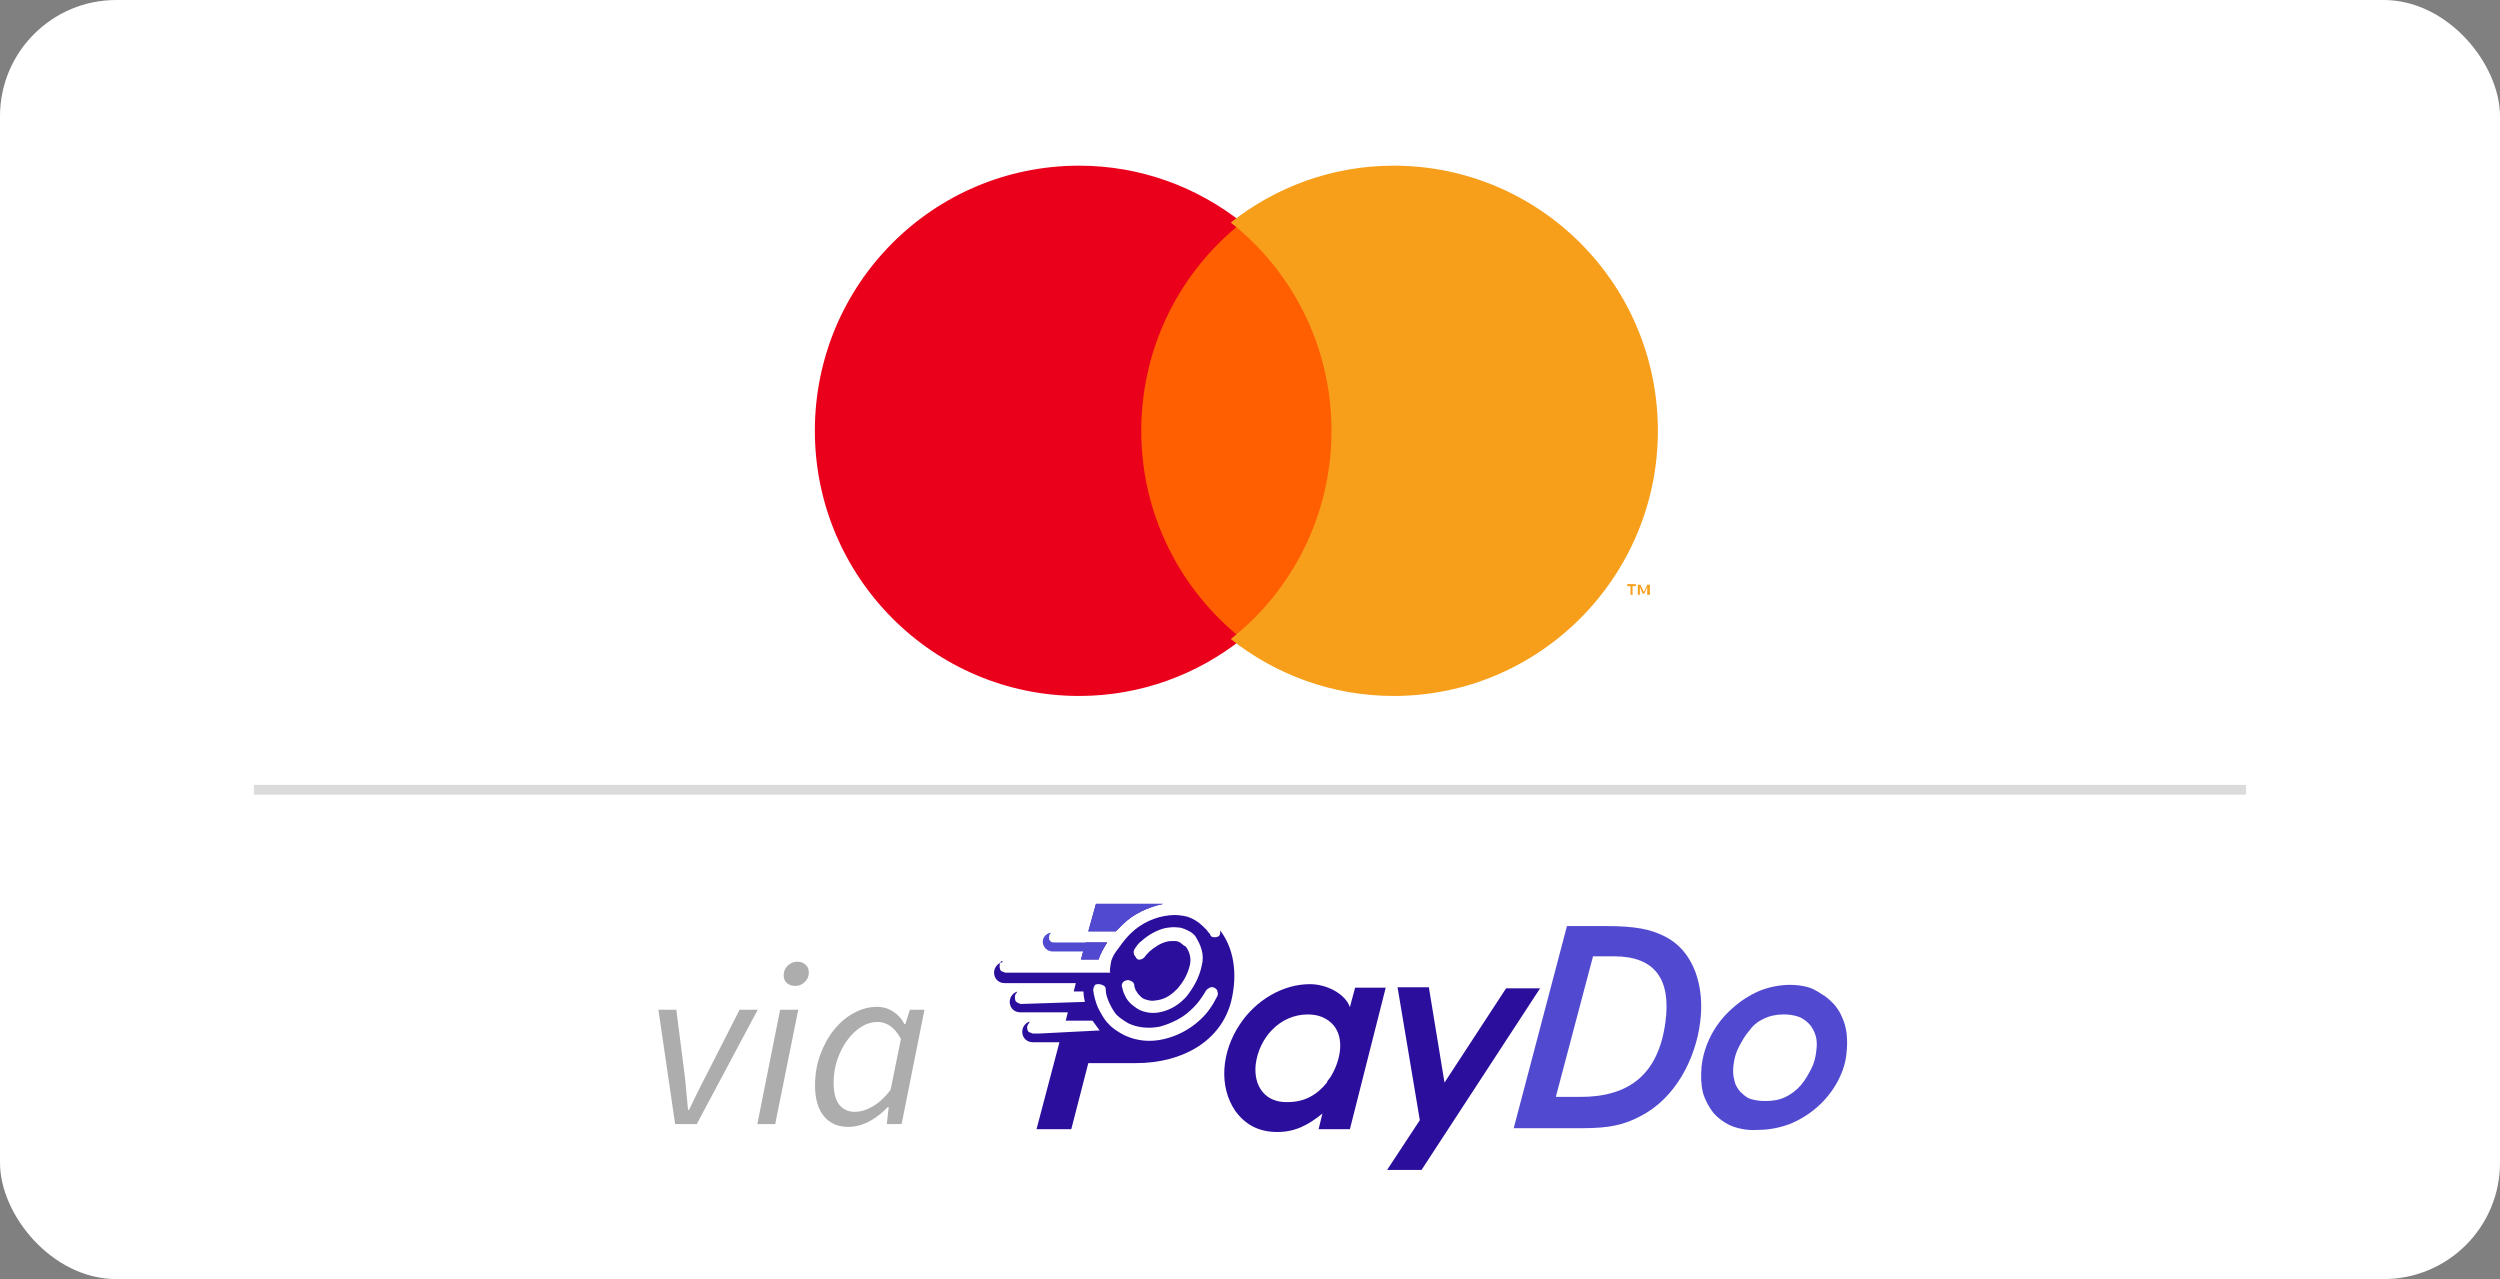
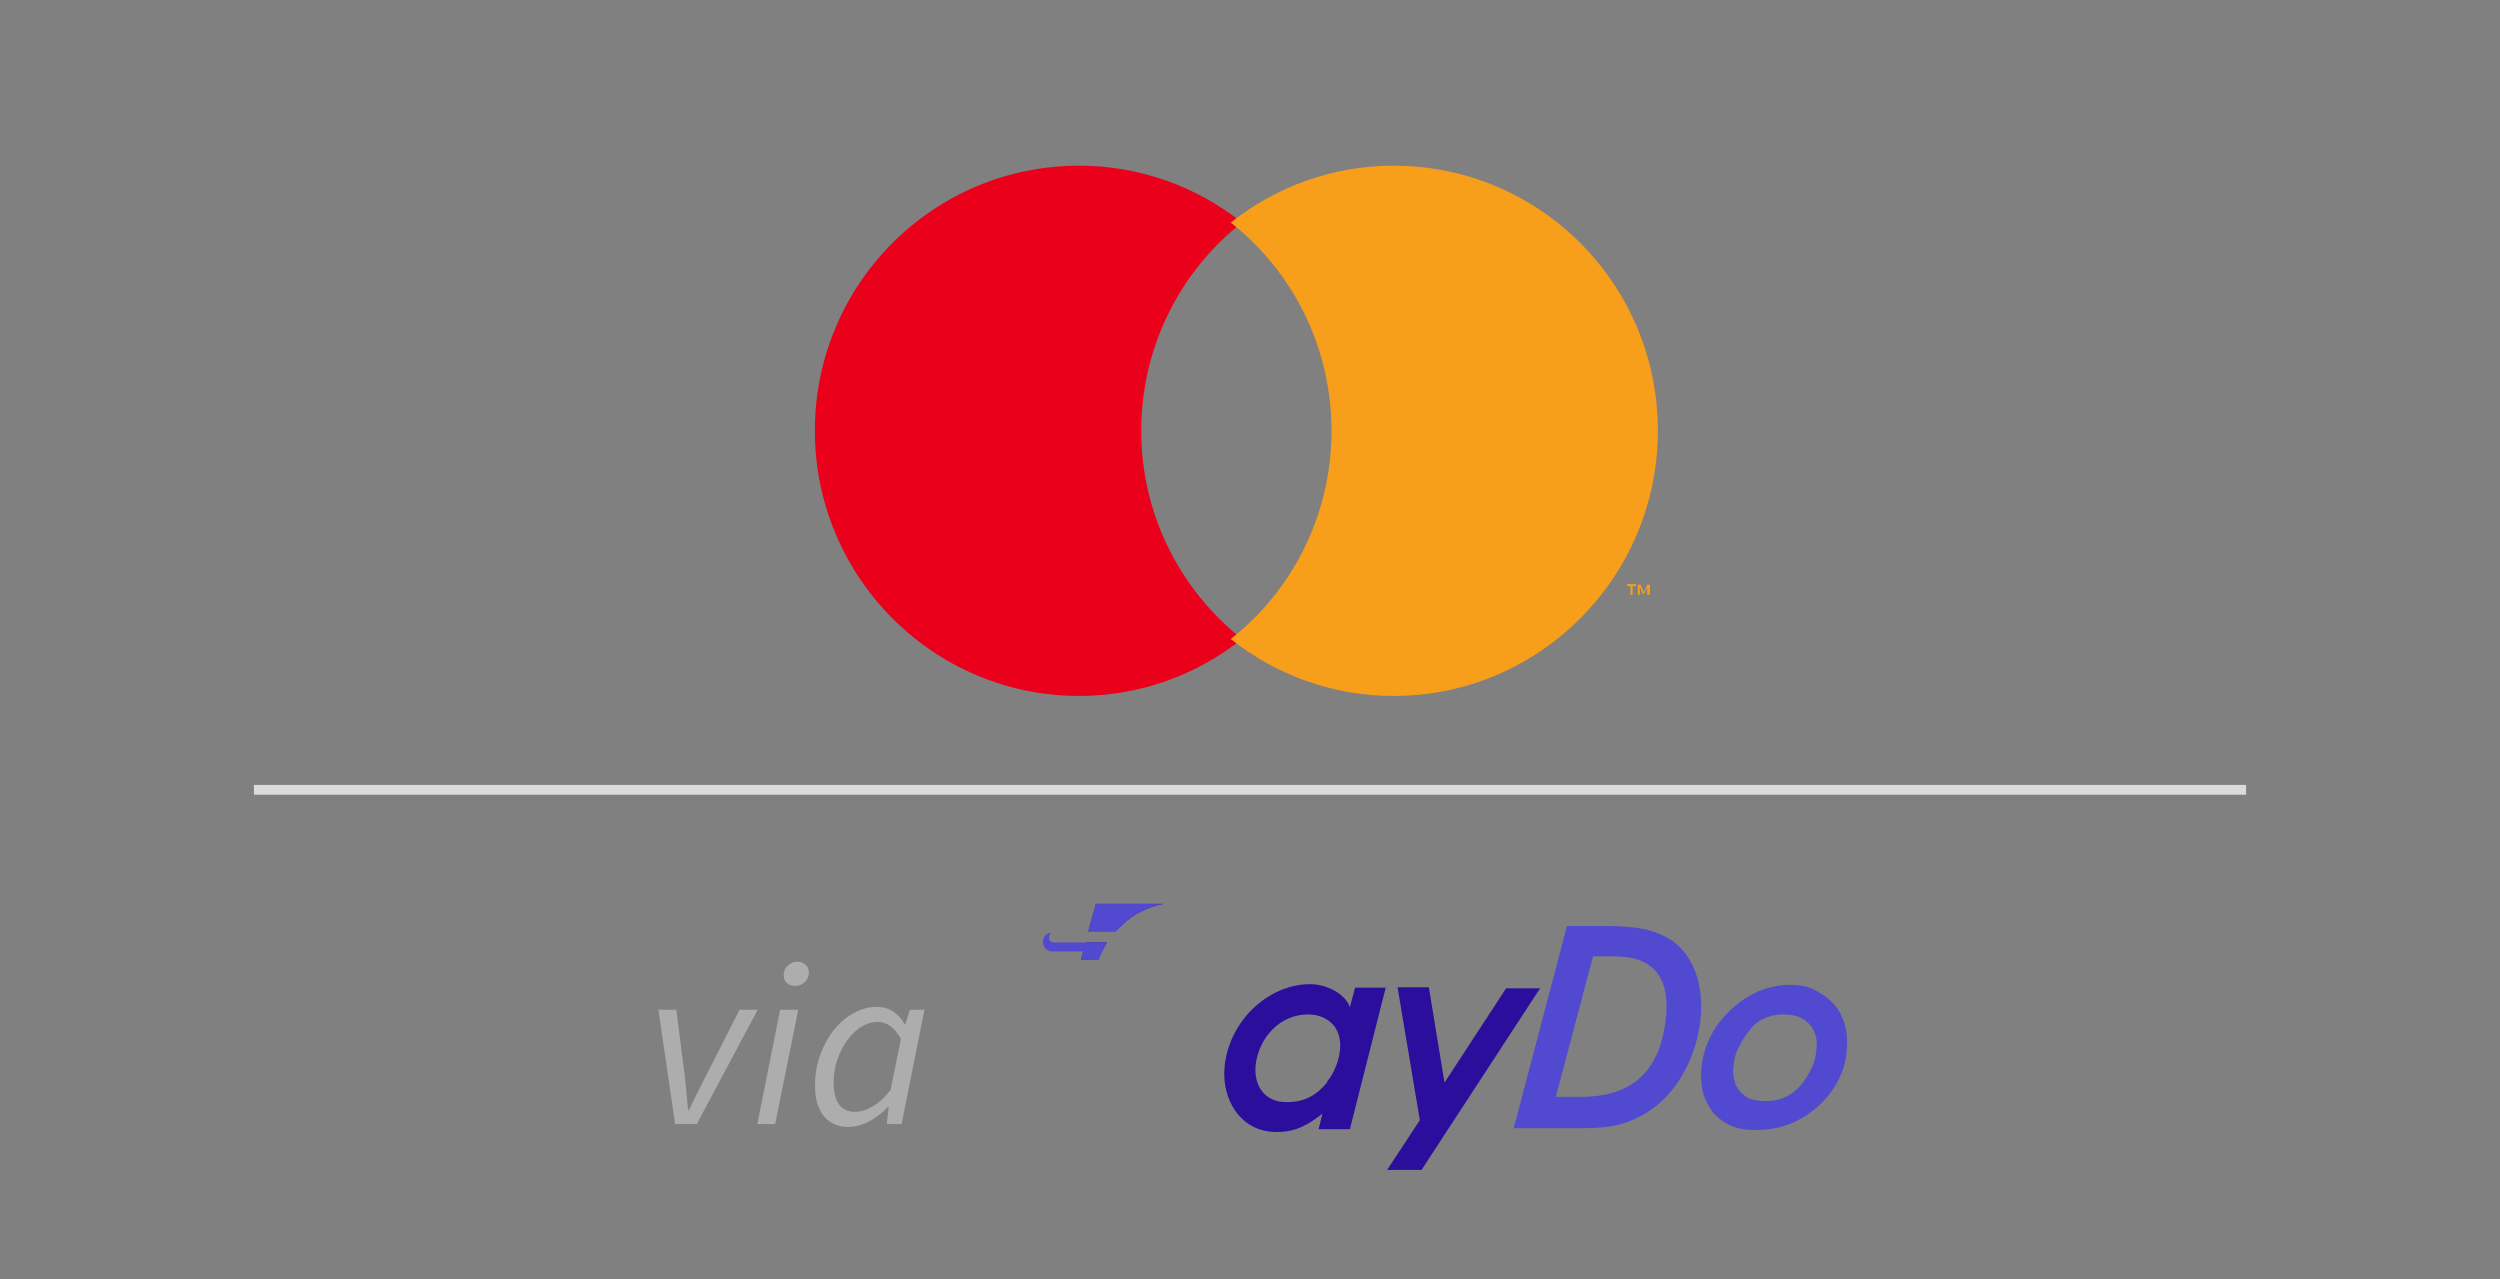
<svg xmlns="http://www.w3.org/2000/svg" width="86" height="44" viewBox="0 0 86 44" fill="none">
  <rect x="0" y="0" width="86" height="44" fill="#808080" stroke="none" />
-   <rect width="86" height="44" rx="4" fill="white" />
  <line x1="77.266" y1="27.169" x2="8.734" y2="27.169" stroke="#DBDBDB" stroke-width="0.337" />
  <path d="M23.224 38.668L22.649 34.734H23.265L23.556 37.008C23.578 37.197 23.597 37.394 23.613 37.599C23.629 37.799 23.648 37.993 23.669 38.182H23.702C23.794 37.988 23.888 37.794 23.985 37.599C24.082 37.4 24.182 37.203 24.285 37.008L25.442 34.734H26.066L23.969 38.668H23.224ZM26.052 38.668L26.837 34.734H27.46L26.667 38.668H26.052ZM27.355 33.916C27.252 33.916 27.16 33.886 27.079 33.827C26.999 33.762 26.958 33.67 26.958 33.552C26.958 33.417 27.004 33.306 27.096 33.22C27.193 33.128 27.303 33.082 27.428 33.082C27.536 33.082 27.627 33.115 27.703 33.179C27.784 33.244 27.824 33.336 27.824 33.455C27.824 33.59 27.776 33.7 27.679 33.786C27.587 33.873 27.479 33.916 27.355 33.916ZM29.171 38.765C28.825 38.765 28.55 38.644 28.345 38.401C28.14 38.153 28.037 37.799 28.037 37.34C28.037 36.963 28.097 36.612 28.215 36.288C28.334 35.959 28.493 35.67 28.693 35.422C28.893 35.173 29.119 34.982 29.373 34.847C29.627 34.707 29.891 34.636 30.166 34.636C30.377 34.636 30.563 34.691 30.725 34.798C30.892 34.906 31.022 35.049 31.113 35.227H31.146L31.3 34.734H31.802L31.016 38.668H30.506L30.571 38.085H30.539C30.35 38.285 30.137 38.449 29.899 38.579C29.662 38.703 29.419 38.765 29.171 38.765ZM29.397 38.247C29.602 38.247 29.81 38.185 30.021 38.061C30.236 37.937 30.442 37.748 30.636 37.494L30.992 35.737C30.879 35.532 30.755 35.384 30.62 35.292C30.485 35.2 30.342 35.155 30.191 35.155C29.996 35.155 29.807 35.211 29.624 35.325C29.446 35.438 29.284 35.594 29.138 35.794C28.998 35.988 28.885 36.212 28.798 36.466C28.717 36.714 28.677 36.973 28.677 37.243C28.677 37.583 28.741 37.837 28.871 38.004C29.006 38.166 29.181 38.247 29.397 38.247Z" fill="#ADADAD" />
  <path d="M52.994 33.975L48.901 40.245H47.717L48.842 38.534L48.076 33.963H49.153L49.691 37.241L51.809 33.999H52.994V33.975Z" fill="#2C0E9D" />
-   <path fill-rule="evenodd" clip-rule="evenodd" d="M38.18 33.436C38.18 33.305 38.204 33.185 38.228 33.053C38.276 32.898 38.36 32.766 38.456 32.647C38.563 32.491 38.683 32.336 38.815 32.192L38.886 32.12C39.245 31.761 39.736 31.534 40.238 31.486C40.442 31.462 40.645 31.486 40.849 31.534C41.052 31.606 41.231 31.713 41.387 31.869L41.411 31.893C41.435 31.917 41.483 31.965 41.519 32.001C41.543 32.048 41.566 32.072 41.626 32.132C41.626 32.18 41.674 32.24 41.758 32.24H41.83C41.854 32.24 41.878 32.216 41.901 32.216C41.925 32.216 41.949 32.192 41.949 32.168C41.973 32.144 41.973 32.12 41.973 32.096V32.024C41.973 32.008 41.965 31.992 41.949 31.977C42.44 32.587 42.584 33.484 42.356 34.429C42.021 35.782 40.717 36.571 39.078 36.571H37.438L36.852 38.845H35.656L36.445 35.853H35.524C35.321 35.853 35.165 35.698 35.165 35.494C35.165 35.315 35.297 35.159 35.452 35.135C35.428 35.135 35.404 35.159 35.404 35.183C35.38 35.207 35.38 35.231 35.356 35.255C35.356 35.279 35.333 35.303 35.333 35.327C35.333 35.375 35.333 35.399 35.356 35.459C35.38 35.506 35.404 35.506 35.464 35.53C35.488 35.53 35.512 35.554 35.536 35.554H35.739L37.833 35.447L37.809 35.423C37.738 35.315 37.654 35.219 37.582 35.111H36.661L36.733 34.824H35.093C34.89 34.824 34.734 34.669 34.734 34.465C34.734 34.286 34.866 34.13 35.021 34.106C34.998 34.106 34.974 34.13 34.974 34.154C34.914 34.202 34.914 34.262 34.914 34.31C34.914 34.358 34.914 34.382 34.938 34.441C34.962 34.465 34.986 34.489 35.045 34.513C35.069 34.513 35.093 34.537 35.117 34.537L37.319 34.465C37.295 34.334 37.271 34.238 37.271 34.106H36.936L37.008 33.819H34.555C34.351 33.819 34.196 33.664 34.196 33.46C34.196 33.281 34.327 33.125 34.483 33.101C34.483 33.029 34.459 33.053 34.435 33.077C34.411 33.101 34.387 33.149 34.387 33.233C34.387 33.281 34.387 33.305 34.411 33.364C34.435 33.412 34.459 33.412 34.519 33.436C34.543 33.436 34.567 33.46 34.591 33.46H38.192V33.436H38.18ZM41.483 34.083C41.507 34.035 41.554 34.011 41.614 33.975C41.662 33.951 41.722 33.951 41.77 33.975C41.818 33.999 41.878 34.047 41.878 34.106C41.901 34.154 41.901 34.214 41.878 34.262C41.722 34.573 41.543 34.848 41.291 35.076C40.932 35.411 40.502 35.638 40.035 35.746C39.58 35.853 39.114 35.817 38.683 35.614C38.479 35.506 38.276 35.387 38.12 35.207C37.965 35.052 37.869 34.848 37.761 34.645C37.69 34.465 37.63 34.262 37.606 34.059C37.606 34.011 37.63 33.951 37.654 33.903C37.678 33.855 37.726 33.855 37.809 33.855C37.857 33.855 37.917 33.879 37.965 33.903C38.013 33.927 38.037 33.975 38.037 34.035C38.037 34.19 38.085 34.322 38.144 34.465C38.216 34.621 38.3 34.776 38.396 34.896C38.527 35.028 38.683 35.123 38.826 35.207C39.161 35.363 39.544 35.387 39.903 35.315C40.286 35.207 40.669 35.028 40.956 34.752C41.196 34.537 41.351 34.31 41.483 34.083ZM39.233 33.006C39.281 33.006 39.341 32.958 39.365 32.934C39.413 32.862 39.496 32.778 39.544 32.73C39.724 32.575 39.927 32.443 40.131 32.395C40.203 32.371 40.31 32.371 40.418 32.371C40.526 32.371 40.597 32.419 40.669 32.479C40.693 32.503 40.717 32.527 40.777 32.551C40.849 32.623 40.908 32.754 40.932 32.862C40.956 32.97 40.956 33.089 40.932 33.197C40.861 33.508 40.705 33.783 40.502 34.011L40.454 34.059C40.25 34.262 40.023 34.394 39.736 34.417C39.628 34.441 39.532 34.417 39.449 34.394C39.341 34.37 39.269 34.322 39.197 34.238L39.173 34.214C39.126 34.166 39.102 34.106 39.066 34.059C39.042 34.011 39.018 33.927 39.018 33.879C39.018 33.831 38.97 33.771 38.91 33.747C38.862 33.724 38.803 33.7 38.755 33.724C38.707 33.724 38.647 33.771 38.623 33.795C38.599 33.843 38.575 33.903 38.599 33.951C38.623 34.059 38.647 34.154 38.707 34.262C38.755 34.37 38.815 34.441 38.886 34.513L38.91 34.537C39.042 34.645 39.161 34.741 39.317 34.788C39.473 34.836 39.628 34.86 39.808 34.836C40.167 34.788 40.502 34.609 40.753 34.346L40.801 34.298C41.052 33.987 41.255 33.628 41.339 33.221C41.387 33.041 41.387 32.862 41.339 32.682C41.291 32.503 41.208 32.347 41.112 32.192C41.064 32.144 41.004 32.084 40.956 32.06C40.825 31.988 40.669 31.905 40.526 31.905C40.37 31.881 40.214 31.905 40.071 31.929C39.784 32.001 39.508 32.156 39.281 32.359C39.173 32.431 39.102 32.539 39.03 32.647C39.006 32.694 38.982 32.754 39.006 32.802C39.006 32.85 39.054 32.91 39.078 32.934C39.102 33.006 39.185 33.029 39.233 33.006Z" fill="#2C0E9D" />
  <path d="M37.187 33.006H37.797V32.982C37.869 32.779 37.977 32.599 38.084 32.42H37.343L37.187 33.006Z" fill="#2C0E9D" />
  <path d="M37.438 32.037H38.384C38.432 31.989 38.491 31.929 38.539 31.881L38.611 31.81C38.994 31.427 39.508 31.2 40.023 31.092H37.702L37.438 32.037Z" fill="#2C0E9D" />
  <path fill-rule="evenodd" clip-rule="evenodd" d="M37.187 33.006H37.797V32.982C37.869 32.779 37.977 32.599 38.085 32.42H36.266C36.218 32.42 36.158 32.42 36.134 32.372C36.087 32.348 36.087 32.3 36.087 32.24C36.087 32.193 36.11 32.133 36.134 32.109C36.134 32.109 36.158 32.085 36.182 32.085C36.003 32.085 35.871 32.24 35.871 32.396C35.871 32.575 36.027 32.731 36.206 32.731H37.259L37.187 33.006ZM37.439 32.037H38.384C38.432 31.989 38.492 31.929 38.539 31.881L38.611 31.81C38.994 31.427 39.509 31.2 40.023 31.092H37.702L37.439 32.037Z" fill="#514AD1" />
  <path fill-rule="evenodd" clip-rule="evenodd" d="M45.73 37.098L45.754 37.074C46.113 36.512 46.269 35.722 45.862 35.255C45.658 35.028 45.371 34.897 44.988 34.897C44.019 34.897 43.301 35.71 43.194 36.632C43.122 37.373 43.529 37.936 44.294 37.912C44.857 37.912 45.287 37.684 45.646 37.242C45.646 37.194 45.706 37.146 45.73 37.098ZM47.669 33.975H46.616L46.436 34.645C46.281 34.191 45.646 33.855 45.06 33.855C44.115 33.855 43.194 34.418 42.655 35.231C42.021 36.177 41.913 37.373 42.499 38.223C42.834 38.678 43.289 38.941 43.935 38.941C44.545 38.941 44.988 38.713 45.491 38.307L45.359 38.845H46.436L47.669 33.975Z" fill="#2C0E9D" />
  <path d="M60.663 35.051C60.867 34.944 61.118 34.896 61.357 34.896C61.537 34.896 61.692 34.92 61.848 34.968C62.003 35.016 62.135 35.123 62.231 35.219C62.326 35.315 62.41 35.47 62.458 35.626C62.506 35.781 62.506 35.961 62.482 36.14C62.458 36.368 62.41 36.571 62.303 36.775C62.195 36.978 62.099 37.157 61.944 37.337C61.788 37.516 61.608 37.648 61.405 37.744C61.178 37.851 60.95 37.875 60.711 37.875C60.532 37.875 60.376 37.851 60.221 37.804C60.065 37.756 59.969 37.648 59.861 37.552C59.754 37.421 59.682 37.301 59.658 37.145C59.61 36.966 59.61 36.81 59.634 36.631C59.658 36.428 59.706 36.224 59.814 36.021C59.921 35.817 60.017 35.638 60.173 35.458C60.28 35.303 60.448 35.147 60.663 35.051ZM62.171 33.951C61.967 33.903 61.788 33.879 61.584 33.879C61.226 33.879 60.867 33.951 60.532 34.082C60.173 34.238 59.861 34.441 59.586 34.693C59 35.207 58.617 35.925 58.533 36.691C58.509 37.002 58.509 37.277 58.581 37.588C58.653 37.84 58.785 38.079 58.94 38.282C59.12 38.486 59.347 38.641 59.574 38.737C59.861 38.845 60.161 38.892 60.472 38.868C60.855 38.868 61.214 38.797 61.573 38.665C62.267 38.378 62.853 37.875 63.212 37.205C63.391 36.87 63.499 36.535 63.523 36.188C63.547 35.985 63.547 35.758 63.523 35.554C63.499 35.351 63.451 35.171 63.367 34.992C63.296 34.812 63.188 34.657 63.08 34.537C62.949 34.405 62.829 34.286 62.673 34.202C62.494 34.082 62.35 33.999 62.171 33.951Z" fill="#514AD1" />
  <path d="M54.8 32.898L53.52 37.733H54.37C56.057 37.733 57.05 36.943 57.289 35.172C57.493 33.688 56.93 32.898 55.53 32.898C55.518 32.898 54.8 32.898 54.8 32.898ZM53.903 31.857H55.255C56.248 31.857 56.763 31.965 57.229 32.193C58.306 32.707 58.641 33.987 58.486 35.16C58.33 36.416 57.636 37.792 56.416 38.403C55.877 38.69 55.363 38.809 54.477 38.809H52.072L53.903 31.857Z" fill="#514AD1" />
-   <rect x="38.56" y="7.656" width="7.944" height="14.326" fill="#FF5F00" />
  <path fill-rule="evenodd" clip-rule="evenodd" d="M39.259 14.82C39.259 11.918 40.613 9.315 42.726 7.657C41.187 6.436 39.236 5.699 37.123 5.699C32.095 5.699 28.031 9.776 28.031 14.82C28.031 19.841 32.095 23.941 37.123 23.941C39.236 23.941 41.187 23.204 42.726 21.983C40.613 20.302 39.259 17.722 39.259 14.82Z" fill="#EB001B" />
  <path fill-rule="evenodd" clip-rule="evenodd" d="M57.031 14.82C57.031 19.841 52.967 23.941 47.939 23.941C45.827 23.941 43.875 23.204 42.337 21.983C44.449 20.325 45.804 17.722 45.804 14.82C45.804 11.918 44.449 9.315 42.337 7.657C43.875 6.436 45.827 5.699 47.939 5.699C52.967 5.699 57.031 9.776 57.031 14.82ZM56.16 20.464V20.164H56.274V20.095H55.976V20.164H56.091V20.464H56.16ZM56.755 20.116V20.462H56.664V20.186L56.572 20.416H56.503L56.411 20.186V20.462H56.342V20.116H56.434L56.549 20.37L56.664 20.116H56.755Z" fill="#F79E1B" />
</svg>